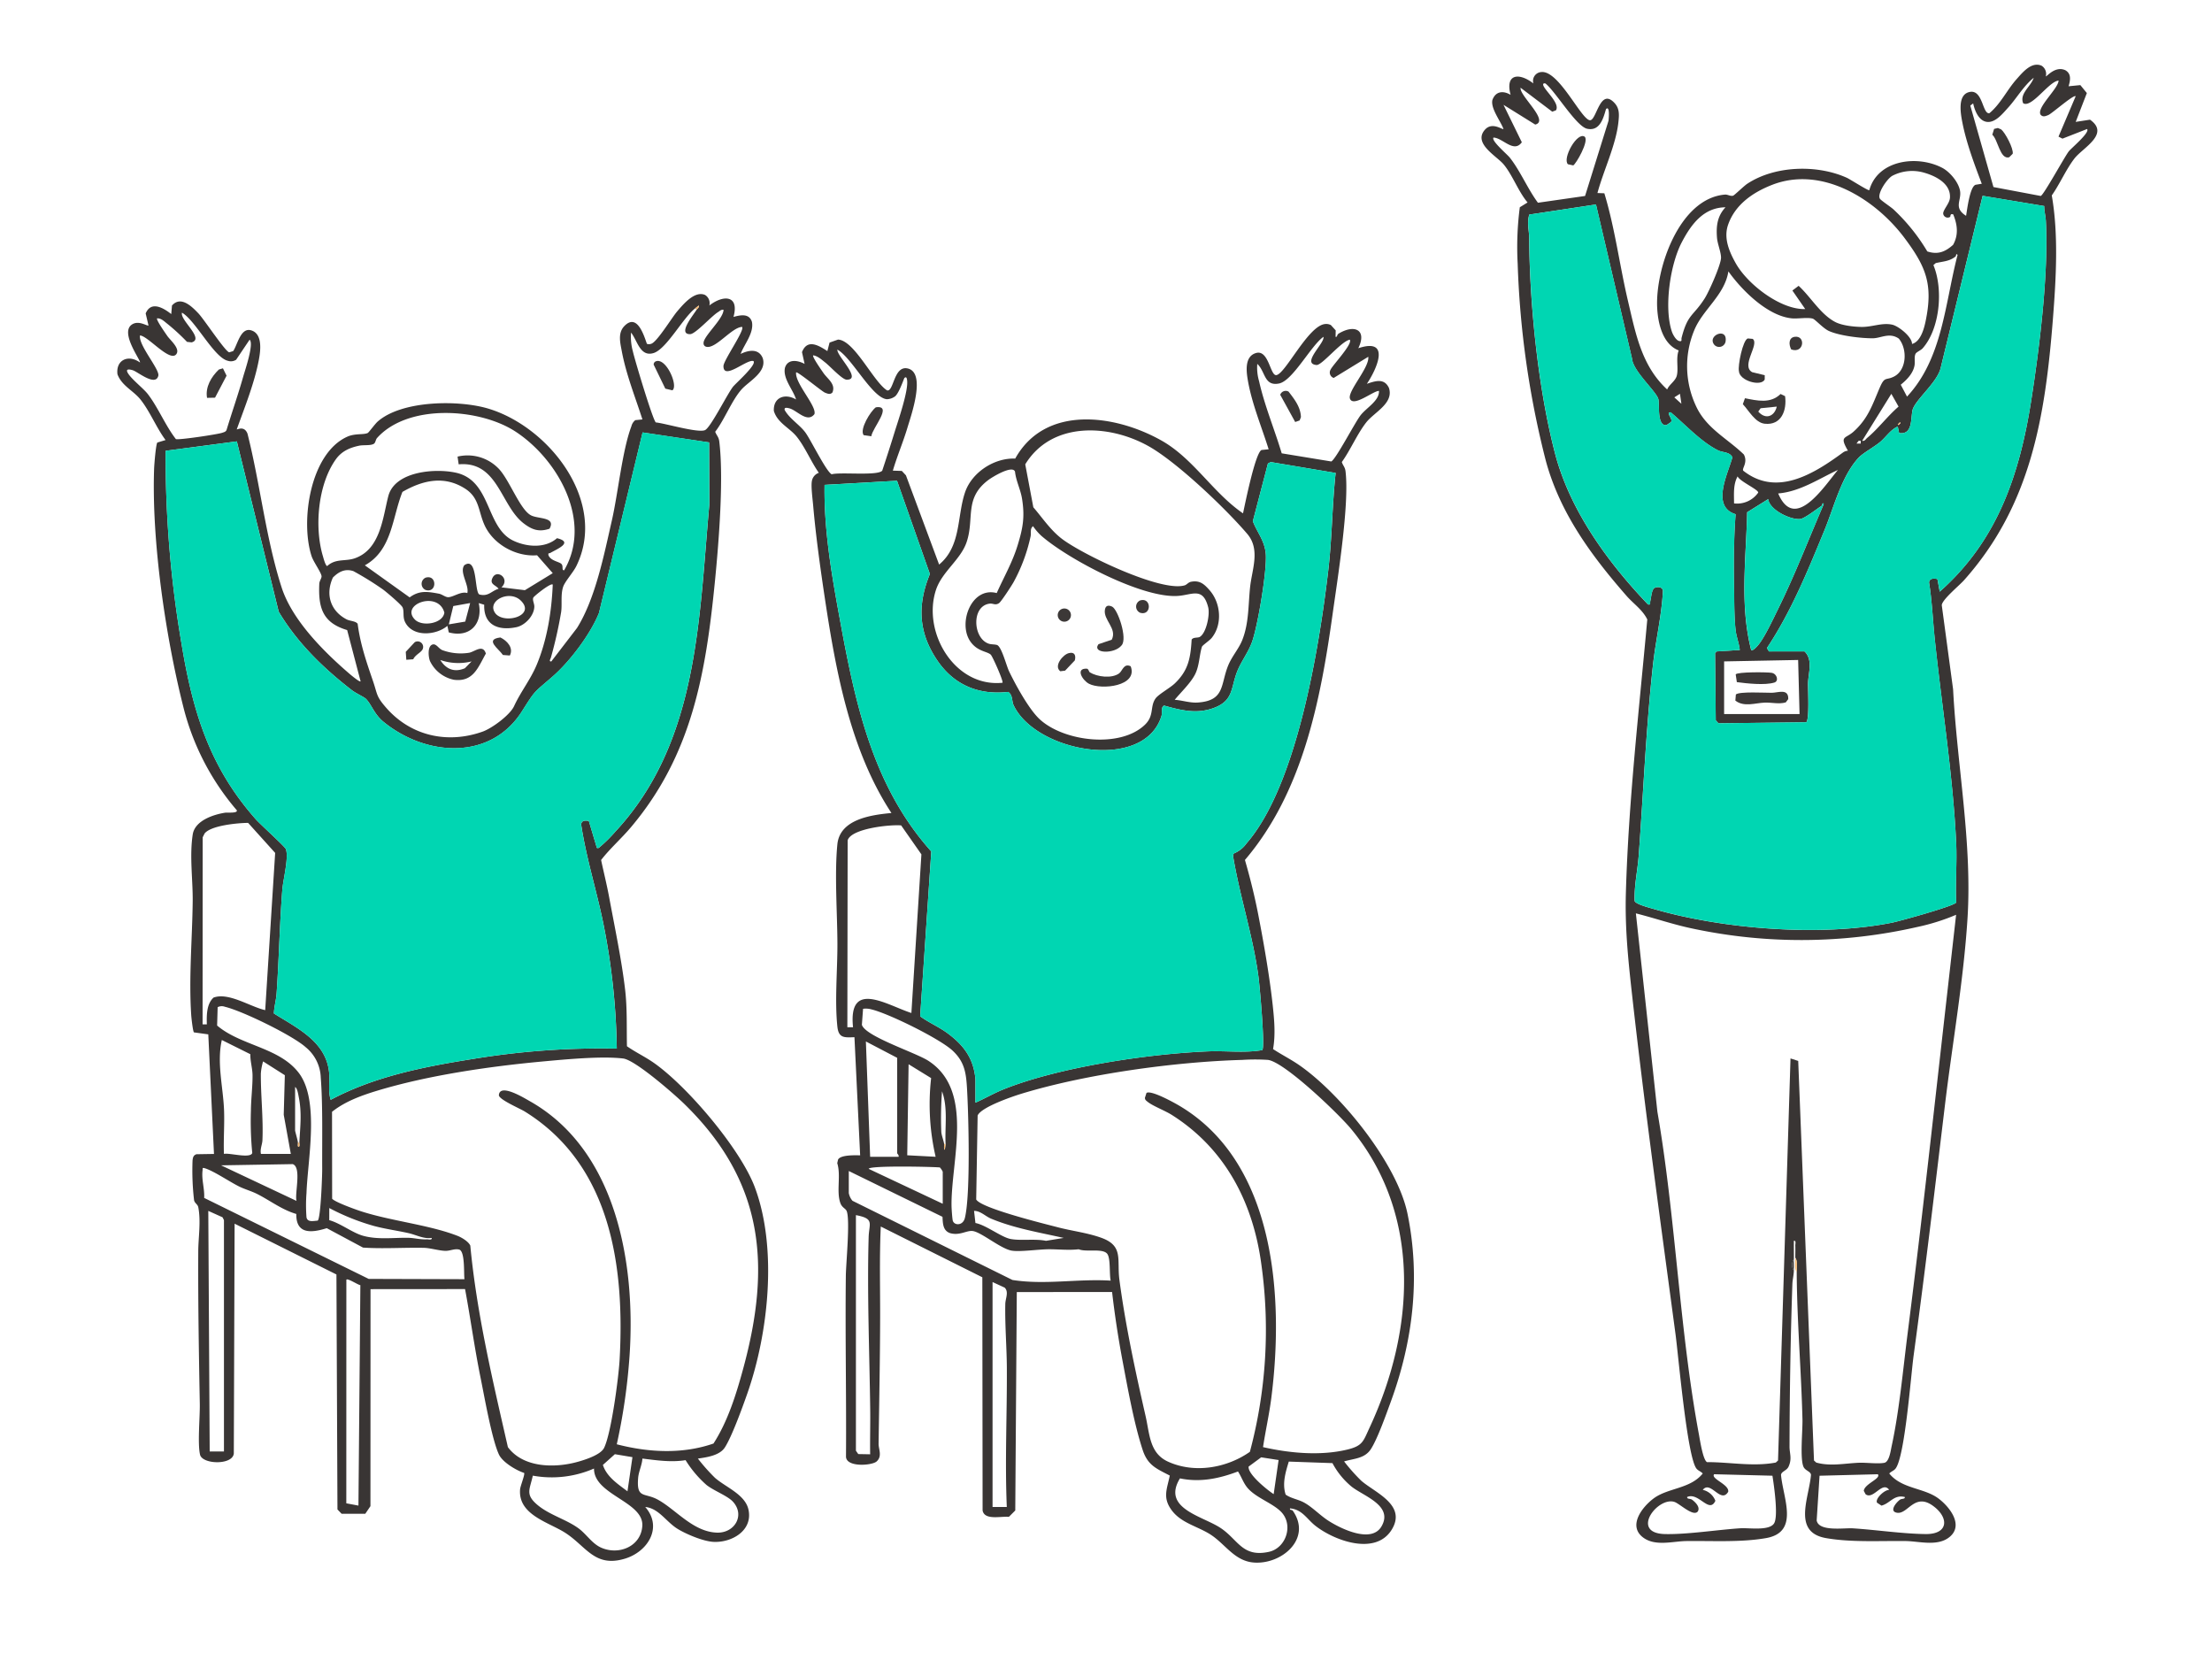
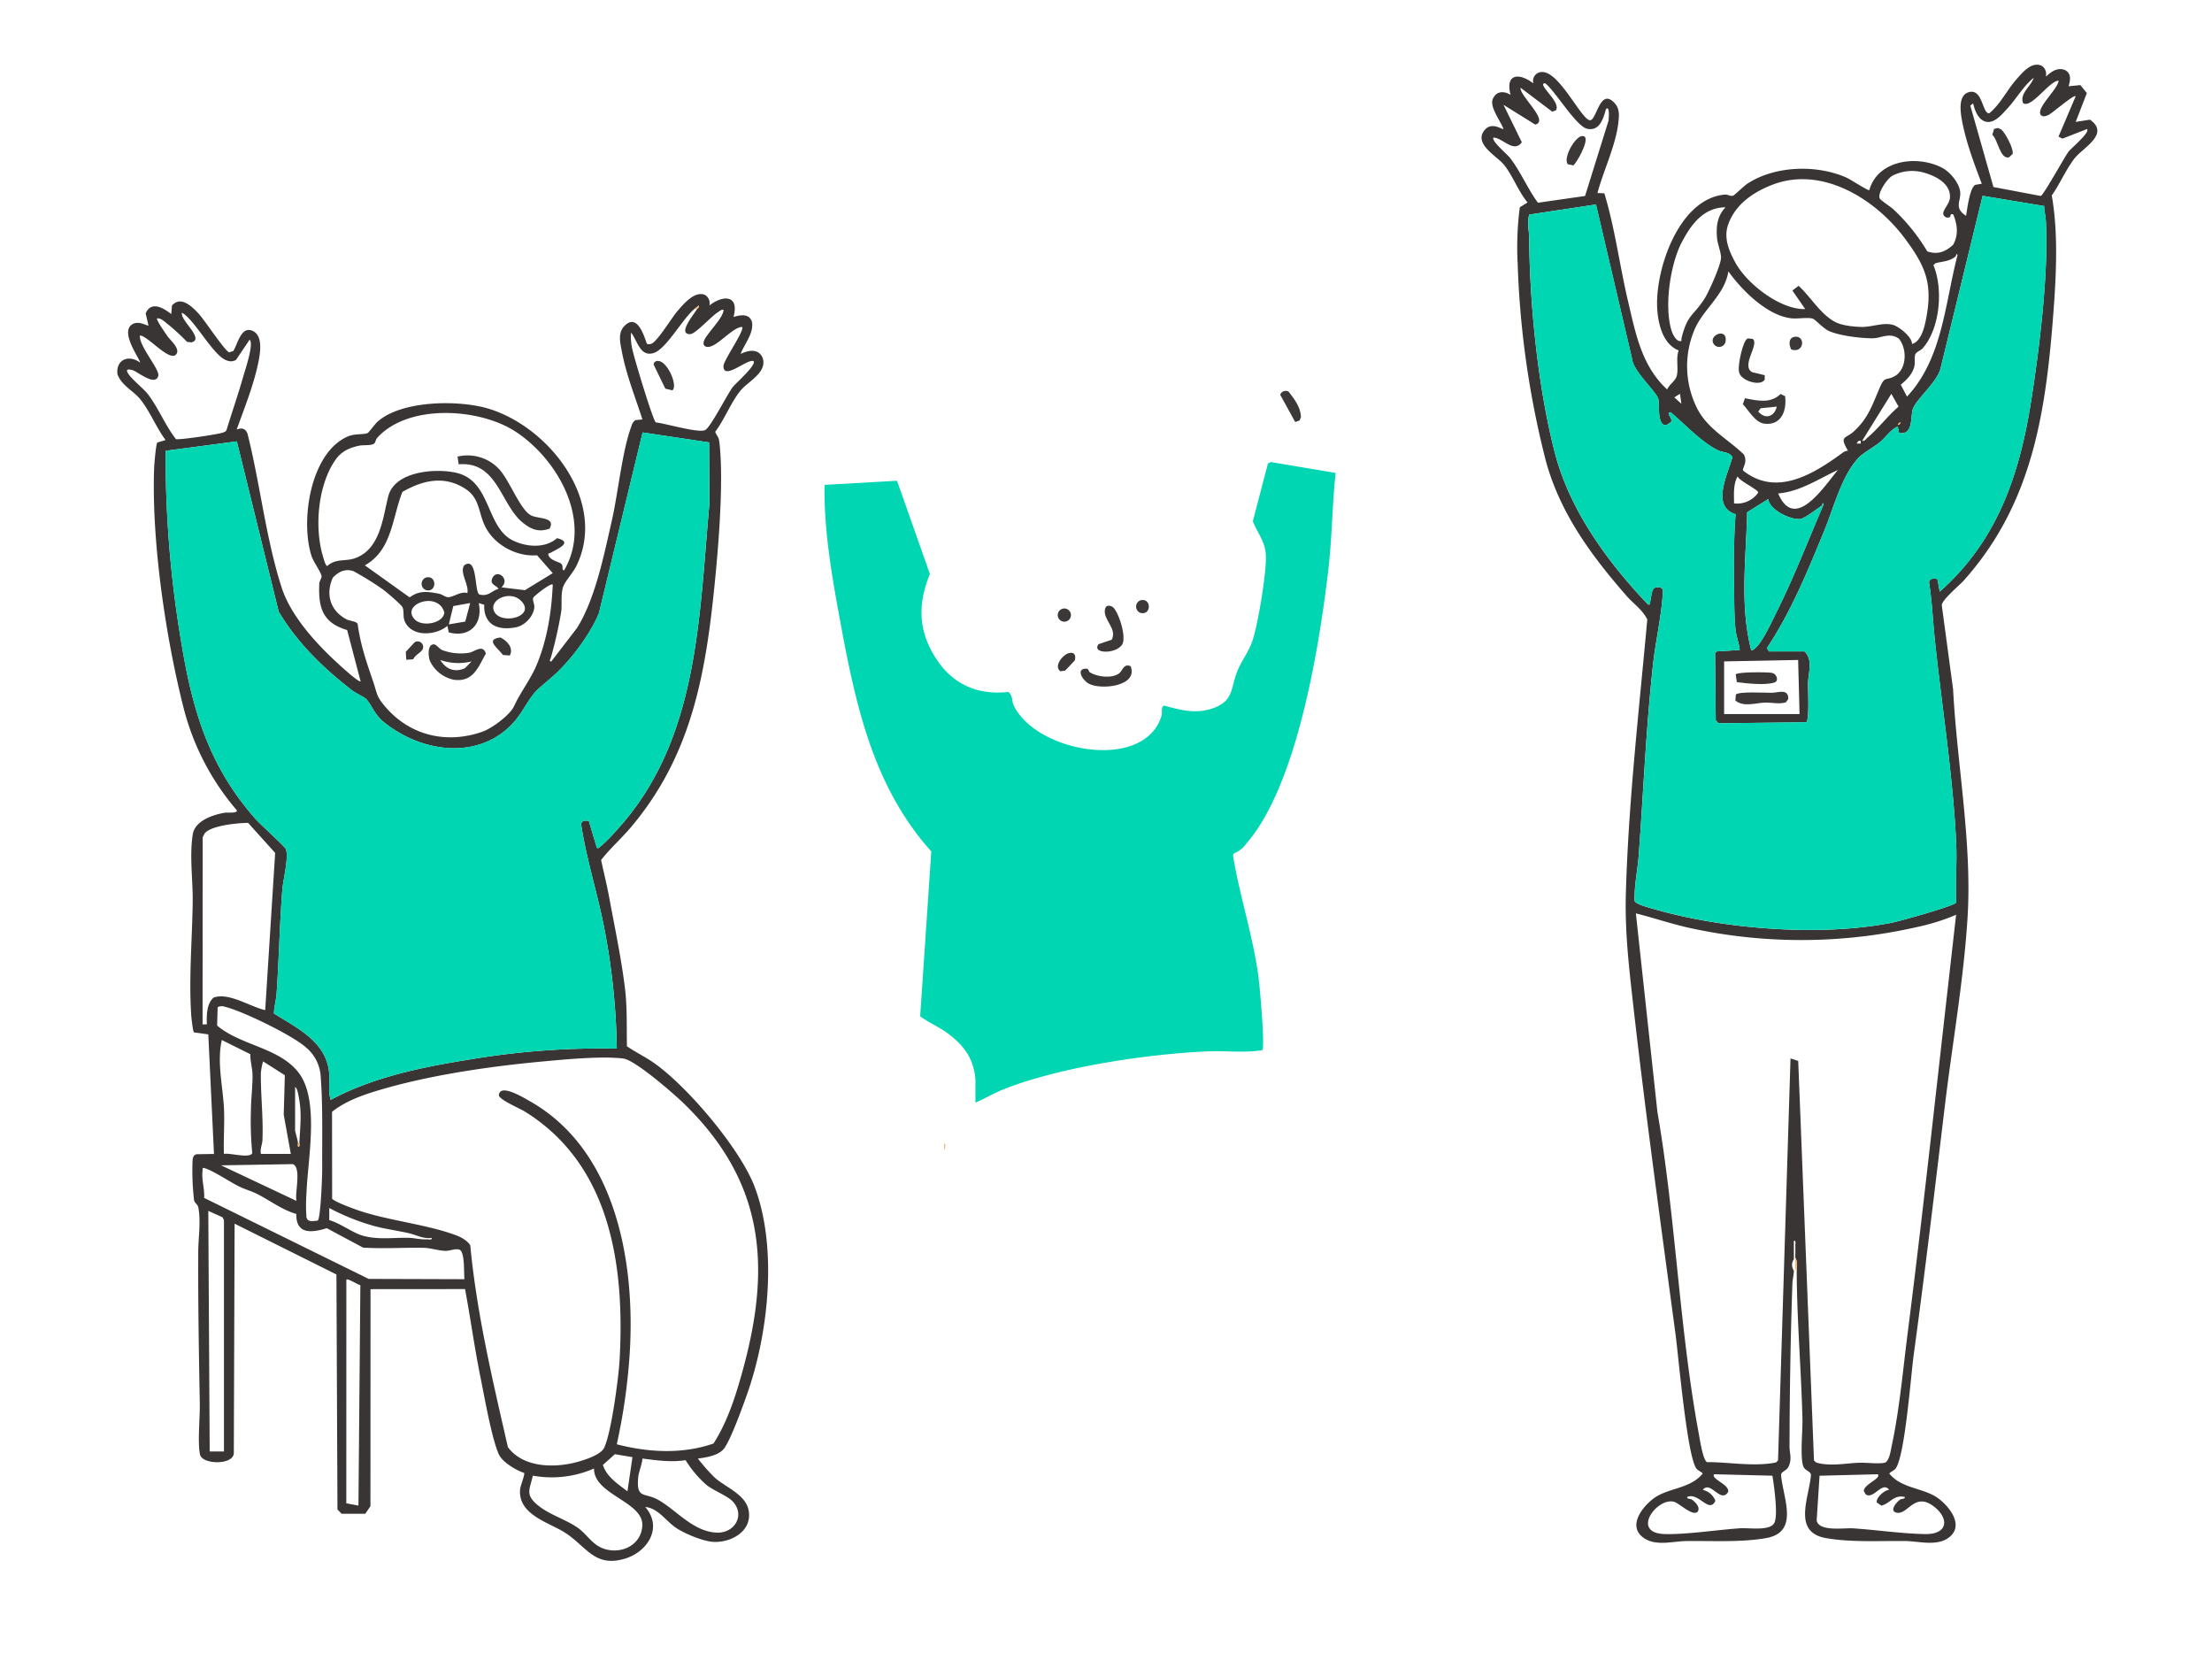
<svg xmlns="http://www.w3.org/2000/svg" width="660" height="500" viewBox="0 0 660 500">
  <defs>
    <clipPath id="clip-path">
      <rect id="長方形_224" data-name="長方形 224" width="590.788" height="446.885" fill="none" />
    </clipPath>
  </defs>
  <g id="sub2_img" transform="translate(35 19.322)">
    <rect id="_24827291" data-name="24827291" width="660" height="500" rx="5" transform="translate(-35 -19.322)" fill="none" />
    <g id="グループ_769" data-name="グループ 769" transform="translate(0 -0.004)" clip-path="url(#clip-path)">
      <path id="パス_1145" data-name="パス 1145" d="M176.636,164.495c4.163-3.242,9.021-3.153,7.218,3.4,2.115-.586,4.719-1.113,5.509,1.5.625,3.345-2.287,6.6-3.385,9.542,2.4-1.165,5.4-1.691,6.6,1.252,1.342,4.189-4.157,6.87-6.37,9.389-2.921,3.325-5.033,8.977-7.814,12.582.434,1.141,1.049,1.511,1.218,2.885,1.37,11.109-.15,30.146-1.286,41.627-2.729,27.567-6.851,51.865-25.066,73.46-2.842,3.369-6.267,6.362-8.909,9.786.795,3.724,1.723,7.421,2.417,11.168,1.627,8.791,3.727,18.744,4.75,27.526.654,5.614.424,11.215.547,16.865,2.534,1.78,5.333,3.09,7.883,4.858,10.069,6.983,26.012,25.8,30.281,37.243,6.781,18.171,4.077,43.464-2.242,61.482-1.377,3.927-4.651,13-6.756,16.176-1.559,2.348-5.383,2.886-8,3.259a56.216,56.216,0,0,0,5.091,5.734c3.2,2.824,9.037,4.964,10.008,9.524,1.327,6.233-4.993,9.857-10.44,9.592-3.007-.146-8.026-2.25-10.619-3.819-3.528-2.135-5.664-6.194-9.753-6.593,5.312,6.056.8,13.338-6.03,15.412-8.977,2.727-11.484-3.55-17.7-7.616-4.958-3.245-14.235-5.363-13.61-13.054.082-1.015,1.512-4.478,1.208-4.9-2.369-.762-6.428-3.19-7.5-5.46-2.118-4.48-4.385-17.47-5.5-22.951-1.786-8.768-2.988-17.65-4.624-26.437l-28.209.023-.023,64.741-1.544,2.278H66.934l-1.246-1.3-.305-70.1L35,438.416l-.237,68.557c-.339,3.541-9.4,3.287-10.074.36-.778-3.369,0-11.238-.074-15.215-.276-15.1-.537-30.261-.46-45.441.021-4.109.825-8.909.012-13.142-.18-.938-1.077-1.191-1.262-2.135a76.534,76.534,0,0,1-.451-11.9c.115-.867.24-1.488,1.167-1.806l5.225-.083-1.7-35.677-4.29-.594c-.313-.4-.744-4.25-.8-5.141-.753-11.2.316-22.788.439-33.948.071-6.4-.99-13.5.009-19.955.64-4.134,6.117-5.927,9.646-6.491.7-.113,3.91.24,3.488-.75A75.331,75.331,0,0,1,19.706,284.26c-5.313-21.011-9.5-49.549-8.72-71.16.043-1.215.537-7.361.974-7.734l2.44-.736c-2.715-3.648-4.674-8.563-7.465-12.07C4.805,189.886,1.313,188.444.047,185c-.516-4.363,3.339-5.965,6.708-3.516.4-.488-5.925-8.677-2.521-11.229,2.063-1.547,4.7.481,5.074.183l-.845-3.588c1.609-3.8,5.253-1.682,7.635.194l.215-2.55c2.621-2.973,5.861.218,7.869,2.327,1.74,1.827,7.946,11.3,9.2,11.64l1.2-.374c1.266-1.877,2.216-7.084,5.316-6.2,3.532,1.006,2.837,6.112,2.343,8.764-1.294,6.935-4.221,14.164-6.6,20.792.155.136,2.216-1.209,3.2,1.266,3.79,15,5.452,31.163,10.182,45.876,3.147,9.79,12.661,19.273,20.4,25.9.381.326,2.9,2.438,3.172,2.133l-4.015-15.3c-7.316-2.16-8.642-6.656-8.313-13.8.042-.93.781-1.724.666-2.354-.223-1.229-2.413-4.192-2.976-5.927-3.375-10.4-.434-30.63,10.66-35.607,2.34-1.05,4.886-.516,6.108-1.112.322-.157,2.163-2.7,2.964-3.406,7.252-6.385,24.331-6.51,33.134-3.823,18.21,5.559,35.513,27.86,26.132,46.951-.933,1.9-3.431,4.614-3.95,6.242-.756,2.371-.241,5.176-.58,7.49a128.544,128.544,0,0,1-3.039,13.526c-.107.407-.719,1.266.114,1.174l7.658-9.967c5.494-8.753,8.081-21.92,10.4-32.067,1.859-8.128,3.105-20.928,5.839-28.136a3.3,3.3,0,0,1,1.16-1.812l2.125-.212c-2.157-6.722-4.863-13.4-6.161-20.378-.458-2.465-1.247-5.418.789-7.5,3.75-3.835,5.761,2.593,6.7,5.317a1.905,1.905,0,0,0,1.342-.025c1.752-.617,6.112-7.8,7.732-9.69,1.865-2.172,5.2-6.174,8.278-4.867a2.88,2.88,0,0,1,1.287,3.174m-4.251.849c-3.6,2.781-8.537,12.13-12.389,13.315-4.047,1.245-4.835-3.783-6.718-6.1a16.127,16.127,0,0,0,.544,5.61c.518,2.39,5.954,20.516,6.843,21.186,2.806.28,12.649,3.233,14.687,2.29,1.67-.772,6.593-10.683,8.324-12.911.795-1.023,7.2-6.628,6.119-7.679-1.89-.716-8.965,5.886-8.948,1.492.007-1.709,6.482-10.828,5.551-11.684-3.061.079-8.013,6.8-10.763,5.894a1,1,0,0,1-.724-1.017c-.164-2.027,5.885-7.169,5.965-9.974-.717-.144-1.121.358-1.651.68-1.976,1.2-6.73,6.562-8.325,6.578-3.863.038,1.088-5.852,1.909-7.26.2-.336.972-.843.642-1.265-.361.274-.71.565-1.066.84m-132.93,9.344-4.006,5.965a2.828,2.828,0,0,1-2.478.319c-4.122-.938-9.655-12.072-13.685-14.351-.676,2.2,6.784,7.771,2.884,8.856l-1.387-.15a61.97,61.97,0,0,0-5.753-5.3c-.938-.7-1.914-1.806-3.172-1.708-.388.373,2.6,4.581,3.042,5.235.871,1.276,3.9,3.746,2.717,5.409-1.869,2.63-8.472-5.422-10.855-5.548-.549,2.835,5.925,10.128,5.463,12.015-.809,3.311-6.132-1.162-7.577-1.624-.357-.115-2.12-.647-1.706.43.688,1.787,4.717,4.824,6.116,6.627,3.059,3.94,5.267,9.429,8.4,13.462.631.369,12.52-1.4,13.865-1.886.512-.184,1.038-.265,1.268-.855,1.6-5.292,3.451-10.534,4.954-15.855.515-1.823,3.311-9.99,1.907-11.04m93.854,68.794c8.541-14.615-1.786-33.042-14.473-41.364-10.792-7.079-32.1-8.42-41.352,1.9-.415.463-.44,1.388-.934,1.708-.96.622-3.1.3-4.413.579-2.855.609-5.222,1.654-6.958,4.084-5.344,7.484-6.424,20.247-3.852,28.855.187.627.757,2.859,1.287,2.972,2.536-2.346,5.406-1.312,8.277-2.334,7.6-2.7,8.289-12.052,9.95-18.5,1.926-7.483,14.023-8.394,20.223-7.009,10.6,2.369,8.8,16.359,17.1,20.275,4.037,1.906,9.495,2.334,13.019-.747,5.068,1.236-.092,3.277-2,4.4-.348.205-.71-.125-.537.722.675,1.635,3.176,1.887,3.834,2.538.71.7-.029,1.895.827,1.925m43.265-38.159-19.847-2.974-13.016,53.87c-2.527,6.3-8.676,14.452-13.79,18.911-5.715,4.982-5.03,3.847-9.161,10.374-9.451,14.933-28.789,13.442-41.346,3.175-2.823-2.308-3.531-5.142-5.246-6.858-.543-.543-3.076-1.716-4.087-2.5-8.537-6.584-16.379-14.182-21.934-23.507L35.667,205.025l-21.241,2.808a331.248,331.248,0,0,0,4.72,57.452c3.357,20.323,8.325,36.858,22.219,52.525,1.3,1.468,8.706,8.146,8.951,8.885.88,2.645-.846,9.07-1.083,12.136-.8,10.305-.991,20.69-1.708,30.992-.13,1.863-.747,3.971-.8,5.876,6.887,4.355,15.521,8.343,16.47,17.538.283,2.739-.375,5.577.482,8.228,13.059-6.976,27.847-9.875,42.384-12.181a234.862,234.862,0,0,1,42.973-3.1,203.014,203.014,0,0,0-3.956-37.03c-2.009-9.977-5.155-19.752-6.679-29.847.121-1.246,1.278-1.227,2.3-1.024l2.394,8.017c.645.175.7-.169,1.065-.417a44.183,44.183,0,0,0,4.465-4.453c24.8-26.7,24.9-63.3,28.035-97.67Zm-46.658,39.006L125.243,239c-6.211.513-13.008-3.2-15.651-8.952-1.867-4.064-1.525-8.126-5.71-10.852-6.278-4.09-12.741-2.6-18.805.9-3.1,7.75-3.056,17.366-11.216,21.911l13.369,9.559c2.926-2.157,5.4-1.723,8.738-1.1.921.172,1.886,1.028,2.726,1.045,1.5.031,3.845-1.852,5.744-1.229.6-2.41-2.457-6.247-.887-8.317,4.077-2.8,2.916,8.355,4.561,8.757,2.658.65,3.515-1.095,5.663-1.721-.907-1.188-2.787-1.3-1.812-3.281,1.331-2.71,5.359.295,2.664,2.858l6.991.845Zm-50.69,4.837a91.387,91.387,0,0,0-8.787-5.442c-2.489-.828-4.387.176-6.116,1.906-2.3,5.008-.748,9.94,4.055,12.468,1.04.547,2.738.487,3.33,1.341.791,6.1,2.612,11.338,4.576,17.082,1.395,4.079.887,4.471,3.933,7.958,7.324,8.383,18.255,10.876,28.8,7.115,2.768-.987,8.13-4.919,9.372-7.615,2.009-4.359,4.9-7.9,6.758-12.353,3.1-7.426,4.446-15.9,4.77-23.892-.575-.6-5.446,3.341-5.753,3.827-.427.674.277,1.833.258,2.739-.058,2.715-2.749,5.6-5.359,6.145-5.356,1.116-9.8-.589-9.592-6.7l-1.633-.487c1.29,6.067-2.563,10.469-8.95,8.734l-.4-1.941c-3.423,2.88-10.423,3.414-12.639-1.159-.756-1.56-.2-3.146-.739-4.357-.363-.817-4.882-4.643-5.881-5.368m41.2,3.382c-3.5-3.492-10.569.19-7.514,3.906,2.866,3.152,11.936.5,7.514-3.906M88.841,258.23c2.145,2.128,8.308,1.2,8.745-2.119-1.815-6.685-13.351-2.45-8.745,2.119m16.442-4.975-5.038.9-1.328,5.461,4.9-.829ZM44.128,374.71,47.1,327.8l-8.071-8.957c-3.015.017-11.1.75-12.988,3.169l-.567,1.13-.031,55.815h1.27c-.068-2.687-.112-6.048,1.993-7.99,4.494-1.664,10.967,2.748,15.418,3.739m15.656,62.8c.911-.572,1.366-13.434,1.354-15.462-.051-8.352.208-19.041-.43-27.174a12.164,12.164,0,0,0-4.488-9.1c-3.95-3.548-18.914-10.83-24.075-12.055a2.741,2.741,0,0,0-2.2.106l-.159,5.477c7.051,6.024,18.494,6.492,24.337,14.092,6.327,8.23,2.659,26.041,2.329,35.9a47.693,47.693,0,0,0,0,7.216c.289,1.567,2.075,1.085,3.338,1m-27.972-19.9c1.508-.423,7.871,1.489,8.454-.277a97.358,97.358,0,0,1-.4-12.7c.02-3.27.536-7.4.48-10.6-.035-1.98-.7-4.147-.655-6.175l-8.507-4.234c-1.517,6.705.342,13.885.651,20.583.2,4.443-.186,8.953-.02,13.4m117.212,86.626c9.415,2.448,19.563,3.01,28.86-.225,4.26-6.608,6.753-14.623,8.818-22.184,8.495-31.1,6.172-55.986-17.492-79.093-3-2.932-14.7-13.156-18.263-13.588-6.394-.776-17.129.252-23.789.861-16,1.464-34.463,4.135-49.8,8.8-4.684,1.426-9.443,3.177-13.294,6.239l.033,25.932c.823,1,6.973,3.214,8.581,3.735,9.047,2.934,20.253,4.023,28.779,7.319,1.254.485,3.315,1.692,3.863,2.932,1.93,20.348,6.688,40.258,11.218,60.128,4.608,6.216,14.051,6.295,20.923,4.356,2.207-.623,6.744-2.064,7.769-4.123,2.154-4.328,4.351-21.059,4.644-26.357,1.545-27.991-2.667-58.144-28.319-74.021-1.427-.883-7.81-3.609-7.706-4.888.292-3.578,7.408.791,9.134,1.761,25.985,14.6,31.693,48.533,29.863,75.874a178.708,178.708,0,0,1-3.82,26.54M51.775,417.6l-2.117-11.682.33-11.8L43.5,390a17.035,17.035,0,0,0-.671,3.609c-.049,6.563.763,13.363.472,19.943-.055,1.249-.766,2.651-.442,4.056Zm2.123-3.4c.055.4-.2,1.278.212,1.278.414-.113.193-.889.212-1.278.242-4.832.783-8.737-.189-13.613-.146-.73-.416-2.607-1.085-2.95V410.6c0,.285.713,2.622.849,3.61m-.427,17.41c-.586-2.239,1.585-10.04-1.128-10.972l-21.376.361Zm-.065,3.894c-4.246-1.215-7.8-4-11.671-5.956-1.759-.888-3.686-1.393-5.4-2.244-2.841-1.407-7.61-4.662-10.266-5.45-.8-.237-.56.131-.625.619-.364,2.749.639,5.5.473,8.244l49.091,24.164,28.576.089c-.241-1.786.206-8.314-1.576-8.842-1.438-.339-2.708.428-4.154.385-1.907-.057-4.528-.864-6.391-.9-5.951-.123-12.105.329-18.153-.073L62.5,439.757c-4.521,1.416-9.2,1.908-9.092-4.246m40.41,7.154c-2.463.345-4.546-.89-6.868-1.416-3.5-.793-7.068-1.252-10.539-2.2a67.1,67.1,0,0,1-13.163-5.3l-.008,3.615c3.393.938,6.975,3.822,10.177,4.684,4.442,1.2,9.1.5,13.4.582,1.867.037,3.447.544,5.526.459.516-.021,1.577.323,1.478-.418m-62,63.7,0-69.019-.427-.847-4.246-1.908.418,71.773Zm40.7-49.622c-.581.024-4.083-2.329-4.179-1.553l-.015,66.645,3.623.682Zm81.183,51.32-5.245-.882-3.574,3.2c1.155,3.586,4.5,5.72,7.336,7.872Zm30.005,13.31c-1.609-1.78-5.753-3.286-7.926-5.026a32.993,32.993,0,0,1-6.227-7.388c-4.284.7-8.605.047-12.877-.475-.12,1.928-1.108,3.837-1.271,5.737-.54,6.332,1.83,4.34,5.815,6.494,5.426,2.933,10.6,9.69,17.767,9.868,5.207.129,8.364-5.176,4.718-9.21m-41.473-9.916a31.553,31.553,0,0,1-18.257,2.123c-.888,4.127-2.325,5.576,1.309,8.671,3.609,3.073,8.759,4.389,12.419,7.117,2.289,1.706,3.951,4.479,6.634,5.682,5.264,2.36,11.9-.314,12.308-6.453.488-7.274-14.487-9.25-14.412-17.14" transform="translate(0 -92.662)" fill="#393534" />
-       <path id="パス_1146" data-name="パス 1146" d="M628.879,185.94c.649.067.29-.582.948-.979,4.66-2.81,8.52-1.182,5.843,4.375,9.776-3.242,5.56,6.147,2.548,10.617,2.524-.837,5.188-1.785,6.6,1.255,1.463,4.587-4.381,7.2-6.778,10.253-2.723,3.472-4.683,8.2-7.291,11.829.342,1.1.945,1.449,1.107,2.775,1.2,9.861-2.4,32.176-3.893,42.842-3.6,25.677-8.9,52.893-26.124,73.1,1.55,5.362,2.9,10.791,3.968,16.278,1.65,8.5,3.4,18.538,4.325,27.1.465,4.316.862,8.753.1,13.046,2.6,1.706,5.346,3.07,7.907,4.855,12.4,8.635,29.122,29.329,32.2,44.245,3.931,19.064,1.635,38.074-5.006,56.18-1.359,3.7-3.914,10.958-5.909,14.051-1.843,2.858-5.041,2.806-8,3.684a56.186,56.186,0,0,0,5.09,5.733c4.072,3.589,13.683,7.217,9.12,14.63-4.832,7.848-17.236,3.267-22.907-1.267-2.391-1.911-3.851-4.8-7.438-5.083-.151.643.561.313.846.722,5.806,8.327-3.381,16.116-11.7,15.429-5.636-.465-8.364-5.335-12.622-8.184-3.967-2.654-9.042-3.485-11.954-7.582-2.623-3.69-1.254-6.18-.442-10.177-4.062-2.1-6.587-3.083-8.084-7.626-2.54-7.705-4.427-18.218-5.958-26.318-1.3-6.882-2.371-13.86-3.174-20.821l-28.432.023-.458,65.156-1.911,1.911c-2.295-.268-7.266,1.128-7.835-1.911l-.079-69.569-30.3-15.141c-.414,8.973-.175,17.992-.192,26.982-.024,12.54-.283,25.207-.46,37.8-.023,1.652,1.163,3.76-.6,5.313-1.413,1.246-9.2,1.813-9.126-1.535.13-17.97-.258-35.958-.047-53.928.042-3.606,1.342-16.836.225-19.3-.346-.763-1.38-.963-1.874-2.373-1.22-3.48.238-8.214-.916-11.863l.242-1.066c.736-1.449,5.1-1.3,6.591-1.266l-1.7-35.252c-3.093.126-4.736.278-5.1-3.184-.807-7.733.036-16.853.016-24.612-.024-9.153-.893-20.928-.013-29.741.752-7.524,10.117-8.771,16.13-9.345-12.272-18.671-16.593-42.333-19.886-64.2-1.339-8.888-2.69-18.607-3.466-27.535-.163-1.88-.663-5.556-.4-7.194a3.166,3.166,0,0,1,2.091-2.566c-2.3-3.276-4.138-7.73-6.615-10.8-2.116-2.618-5.763-4.107-6.806-7.668-.2-4.069,3.352-5.331,6.627-3.411-.851-2.918-4.012-6.231-3.311-9.458.834-2.72,3.781-2.266,5.859-1.159l-.777-3.509c1.589-4.039,4.921-2.03,7.572-.313l.654-2.535,2.526-.891c4.9.209,10.542,12.606,14.637,15.153,2,.516,1.979-7.405,6.081-6.555,5.684,1.178,1.076,14.048,0,17.661-1.291,4.333-3.087,8.5-4.358,12.838l2.677.085,1.226,1.321,9.9,26.617c6.628-5.476,5.3-14.395,7.739-21.556,2.03-5.968,8.739-10.319,14.963-10.059,8.974-16.137,29.827-13.158,43.622-5.4C586.5,222.26,592.22,232.4,601.266,238.6c.616-2.81,3.651-18.02,5.522-18.9l2.126-.212c-2.08-6.643-4.954-13.483-6.172-20.368-.469-2.652-1.128-7.257,2.334-8.331,3.854-1.2,4.272,6.738,6.1,6.572,2.686-.244,9.493-14.731,14.554-15.239a2.981,2.981,0,0,1,1.761.316l1.431,1.58Zm4.239.853c-2.51.431-8.306,7.685-9.906,7.55-4.686-.395,2.531-6.567,2.055-8.4-3.707,2.57-9.153,13.118-13.27,13.922-4.482.875-4.018-3.609-6.475-5.855a14.31,14.31,0,0,0,.544,5.185c1.567,7.107,4.656,14.5,6.745,21.5l14.789,2.429c1.4-.7,7.028-11.577,8.745-13.788,1.751-2.256,5.653-4.335,5.478-7.262-1.664-.056-7.733,5.013-8.655,2.283-.746-2.212,5.885-9.294,5.473-12.467L628.325,198.2a1.692,1.692,0,0,1-.931-2.475c.61-1.35,6.694-7.69,5.723-8.936m-135.6,16.855a4.291,4.291,0,0,1-2.526.906c-4.405-.391-10.506-12.517-14.752-14.788-.286,1.794,7.508,9.027,2.754,8.959-1.32-.019-4.992-4.048-6.38-5.125-1.029-.8-2.268-1.97-3.6-2.133-.384.384,2.589,4.568,3.042,5.235,1.222,1.8,3.743,3.3,2.711,5.828-.684.75-1.472.363-2.238.069-.884-.338-8.265-6.469-8.609-6.038-.383,3.257,6.252,10.093,5.462,12.453-2.135,2.735-5.221-1.178-7.474-1.741-.593-.148-1.661-.423-1.383.533,1.48,2.6,4.391,4.31,6.123,6.62,1.626,2.168,6.213,11.664,7.886,12.524,2.609-.725,13.684.539,15.082-1.079q1.925-5.761,3.716-11.573c1.08-3.481,4.135-12.255,3.71-15.409-.079-.584-.219-1.236-.843-.628-.533,1.372-1.682,4.473-2.684,5.387m83.367,90.585c2.357.153,4.541.98,6.951.806,8.042-.581,6.7-5.311,8.982-10.987,1.114-2.772,3.17-4.982,4.233-7.658,2.019-5.082,1.766-10.583,2.346-15.915.561-5.156,3.088-11.1-.846-15.726-6.4-7.523-20.984-21.436-29.451-26.182-11.872-6.656-28.969-7.419-36.807,5.413l2.414,12.811c2.72,3.156,5.085,6.769,8.488,9.381,6.054,4.645,29.695,16.05,36.685,13.9.631-.194,1.06-.908,1.908-1.067,2.616-.491,3.923.732,5.506,2.527,3.342,3.791,3.918,10.175.631,14.23-.645.8-2.758,2.2-2.9,2.621-.766,2.252-.738,5.585-2.022,8.17-1.323,2.661-4.237,5.379-6.118,7.68M521.431,407.414v7.007c2.863-1.278,5.574-2.861,8.5-4.028,16.572-6.61,43.024-10.538,60.917-11.278,5.355-.222,10.956.531,16.182-.38.836-1.2-.778-19.024-1.149-21.837-1.592-12.083-5.616-24.116-7.6-36.168l.2-.644a8.523,8.523,0,0,0,3.809-3c15.121-17.356,21.723-58.65,24.4-81.344,1.146-9.711,1.162-19.476,2.212-29.19L609.547,223.3l-.849.436L604.2,240.95c1.275,3.349,3.528,5.772,3.857,9.759.4,4.877-2.357,21.253-4.045,26.1-1.144,3.284-3.312,5.948-4.524,9.066-1.91,4.916-1.029,8.631-7.021,10.815-5.082,1.853-9.71.664-14.717-.727-1.043.307-.519,2.125-.8,3.046-5.133,16.824-37.571,10.874-44.146-3.193-.589-1.259-.177-3.008-1.616-3.938-8.785,1-16.168-2.065-21.145-9.4-5.659-8.342-5.991-16.54-2.207-25.783l-9.807-27.815-21.619,1.229c-.209,13.291,2.062,26.487,4.452,39.507,4.637,25.27,9.725,50.137,27.392,69.86l-3.321,49.185c2.582,1.877,5.563,3.123,8.143,5.024,4.864,3.584,7.8,7.507,8.353,13.73m6.349-145.033c2.174-4.866,4.7-9.185,6.267-14.346,1.555-5.115,2.153-8.359,1.289-13.782-.438-2.75-1.795-5.3-2.1-8.093-.75-2.085-6.8,1.618-7.958,2.492-7.311,5.5-4.068,11.469-6.493,18.564-1.79,5.238-7.357,8.821-9.133,14.224-4.157,12.647,5.6,29.151,19.843,27.7.379-.362-2.968-7.892-3.5-8.386-1.093-1.018-3.961-.9-6.073-3.91-3.806-5.416.294-16.462,7.853-14.462m60.636,13.053c1.934-1.214,3.022-6.632,2.461-8.816-1.564-6.084-4.679-3.724-8.935-3.392-10.584.828-32.684-10.864-40.75-17.842a16.484,16.484,0,0,1-2.562-2.95c-1,.726-.509,1.989-.745,3.069a50.574,50.574,0,0,1-5.069,13.617c-.573,1.023-3.688,5.837-4.352,6.274-1.133.747-1.719,0-2.81.146-5.436.707-5,10.191-.38,11.9.865.32,1.736.189,2.563.422,1.373.386,2.817,6.158,3.62,7.835,1.947,4.062,5.912,11.3,9.087,14.271,7.187,6.715,24.051,8.794,31.438,1.717,2.881-2.761,1.45-5.378,3.189-7.853.868-1.237,4.307-3.127,5.721-4.471,4.085-3.884,4.724-7.6,5.055-13.1.516-.793,1.852-.435,2.469-.823M499.262,331.7c-3.257-.3-14.905.905-15.963,4.457l-.087,55.76h1.694c-1.483-14.334,10.011-6.646,17.411-4.251l2.989-47.328ZM487.9,386.415l-.356,4.775c1.057,3.48,15.993,8.252,19.837,10.738,13.834,8.947,6.714,29.8,6.915,43.283.014.922.191,3.421.336,4.249.288,1.644,3.035,1.8,3.638-.615,1.73-6.928,1.115-30.823.63-38.9-.274-4.567-.8-7.79-4.26-11.028-3.826-3.582-19.1-11.093-24.2-12.316a6.12,6.12,0,0,0-2.535-.186m10.6,44.144c.158-.457-.425-.932-.425-1.062V401.044l-9.339-4.884,1.27,34.4Zm108.73,86.621c7.922,1.812,17.151,2.663,25.13.736,4.648-1.122,4.762-2.467,6.648-6.517,13.506-29,15.725-63.439-5.472-89.111-3.659-4.432-19.8-19.937-24.812-20.628a59.43,59.43,0,0,0-7.682,0c-20.146.566-46.675,4.222-65.92,10.1-2.706.826-12,4-13.044,6.491l-.429,25.046c1.46,2.633,20.523,7.293,24.391,8.307,4.218,1.106,8.815,1.628,12.993,3.145,6.652,2.414,4.56,6.51,5.345,12.492,1.741,13.267,4.81,27.543,7.8,40.615,1.249,5.463,1.154,11.135,6.719,13.666,7.88,3.583,17.472,1.917,24.41-2.933a140.91,140.91,0,0,0,3.428-55.907c-2.465-18.46-10.759-34.519-26.73-44.616-2.021-1.278-5.632-2.645-7.165-3.874-.426-.341-.863-.607-.844-1.242l.465-1.44c1.415-.9,8.223,2.887,9.833,3.842,28.766,17.05,31.2,57.4,27.414,87.129-.629,4.936-1.727,9.791-2.476,14.7m-97.687-86.623a69.482,69.482,0,0,1-1.343-23.471l-6.723-4.132-.406,27.159Zm2.547-3.82c.081.441-.226,1.7.212,1.7l.212-1.7c-.253-5.232.757-10.705-1.062-15.717a104.013,104.013,0,0,0-.216,12.11c.095,1.128.625,2.362.853,3.607m-.425,17.837v-9.555a4.871,4.871,0,0,0-.85-1.274c-1.734-.2-21.206-.641-21.238.424Zm-28.029-9.768v6.583a4.935,4.935,0,0,0,1.1,2.3l47.723,23.623c9.709,1.533,19.515-.414,29.319.2-.46-1.944.035-6.762-1.078-8.056-1.426-1.658-6.262-.375-8.462-1.305-3.006.354-6.052-.013-8.916,0-3.047.01-8.545.818-11.037.418-3.283-.528-8.906-5.39-11.6-5.846-1.823-.309-3.983,1.5-6.921.586-2.086-.789-2.065-2.94-2.173-4.836Zm64.124,19.965c-7.293-1.644-14.714-2.856-21.651-5.743-1.767-.736-3.143-2.321-5.1-2.329l.41,3.621c3.2.612,7.714,4.245,10.518,4.77,3.051.571,7.275-.124,10.533.543Zm-57.752,64.549c-.064-4.458.071-8.934.015-13.4-.209-16.733-.948-34.681-.462-51.389.119-4.105,1.832-5.511-3.8-6.56l0,70.284.7,1Zm40.769,15.713c-.578-13.851.09-27.548.018-41.429-.033-6.315-.593-12.715-.465-19.111.034-1.7,1.113-3.559-.171-4.887l-3.629-1.673,0,67.1Zm81.1-14-5.2-.807-3.739,2.757c-.354,2.237,5.6,7.027,7.47,8.223Zm16.067.921-13.026-.458c-.953,3.152-2.014,6.547-.935,9.853,1.638,1.153,3.665,1.39,5.418,2.331,2.488,1.336,4.842,3.857,7.3,5.441,3.654,2.355,12.833,6.9,15.863,1.738,3.7-6.3-5.522-9.1-9.018-11.981a23.159,23.159,0,0,1-5.6-6.924m-15.354,14.5c-2.451-2.485-7.054-4.034-9.633-6.718-1.546-1.609-2.033-3.513-3.2-5.29-5.627,2.131-11.31,3.315-17.314,2.058-5.452,8.929,6.518,11.169,12,14.718,5.323,3.442,6.518,8.918,14.5,7.208,5.185-1.111,7.478-8.092,3.648-11.976" transform="translate(-265.384 -104.767)" fill="#393534" />
      <path id="パス_1147" data-name="パス 1147" d="M1051.678,359.763c-.049,1.462-.4,2.718-.442,4.017-.557,16.074-.812,32.353-.851,48.447-.005,2.114.817,3.624-.3,6.03-.561,1.2-2.153,1.409-2.239,2.441.618,7,5.59,17.1-4.491,18.859-7.549,1.319-16.078.772-23.755.877-4.055.055-9.278,1.672-12.909-1.07-4.623-3.49-.256-9.116,3.16-11.653,4.295-3.189,10.936-2.814,14.643-7.433-.547-.609-1.393-.826-1.9-1.492-2.773-3.669-5.326-33.35-6.225-40.066-4.54-33.924-9.265-68.021-13.052-102.037-1.143-10.268-2.054-19.461-1.759-29.682.789-27.293,3.923-54.35,6.386-81.508-1.388-2.882-4.13-4.688-6.173-7.025-10.485-11.988-19.924-24.779-24.127-40.424a271.786,271.786,0,0,1-8.373-58.727,91.511,91.511,0,0,1,.64-16.807l2.314-1.43c-2.741-3.217-4.532-8.277-7.175-11.4-2.115-2.5-9.164-6.232-5.539-10.313,2.154-2.424,5.191.073,5.531-.207-.865-2.355-3.831-6.065-3.324-8.6.914-2.633,3.173-2.941,5.444-1.588-1.7-6.36,2.611-6.657,6.8-3.4a2.644,2.644,0,0,1,2.38-3.4c5.221-.525,11.86,14.143,14.474,14.375,2.007.178,2.967-9.906,7.361-5.131,1.547,1.682,1.379,3.588,1.151,5.714-.731,6.825-4.48,14.494-6.251,21.136l2.055.074c3.181,10.482,4.551,21.515,7.07,32.209,2.269,9.636,4.054,19.325,11.676,26.325.615-1.523,2.459-2.479,2.878-4.138.547-2.166-.33-5.168.563-7.508-4.776-1.862-6.194-8.061-6.425-12.752-.571-11.584,6.571-32.619,20.237-33.744.8-.066,1.558.544,2.41.328.36-.091,3.25-2.9,4.168-3.513,8.23-5.474,20.862-5.849,29.778-1.828.939.423,6.392,3.927,6.7,3.7,2.519-9.078,14.331-10.552,21.754-6.672,2.3,1.2,4.957,4.37,5.339,6.994.411,2.824-2.034,4.922,1.786,7.323.307-1.836,1.134-8.736,2.847-9.262l1.833-.3c-2.182-5.756-4.53-11.992-5.742-18.04-.5-2.515-1.626-8.231,1.793-9.263,4.321-1.3,4.061,6.639,6.223,6.254,3.373-2.8,5.229-6.923,8.12-10.167,1.817-2.039,4.44-5.286,7.429-4.017a2.881,2.881,0,0,1,1.287,3.173c.174.271,2.754-3.244,5.841-1.807,1.837,1.066,1.482,3,.951,4.777l3.515-.343L1139.1,8.44l-3.328,8.6,4.266-.657c6.077,4.273-2.137,8.362-4.622,11.559-2.507,3.227-4.385,7.648-6.784,11.036,2.05,11.676,1.278,24.938.336,36.876-2.308,29.249-6.58,55.57-26.532,77.94-1.438,1.612-6.492,5.737-6.629,7.422l3.383,25.115c1.17,22.556,5.727,45.745,4.3,68.315-1.181,18.645-4.5,37.181-6.73,55.7-3,24.958-5.959,49.838-9.349,74.737-.833,6.115-2.6,30.035-5.369,33.7-.5.666-1.35.883-1.9,1.492,3.706,4.618,10.348,4.243,14.642,7.433,3.291,2.444,7.651,7.907,3.4,11.47-3.551,2.977-9.089,1.308-13.151,1.253-7.677-.1-16.206.443-23.755-.877-10.081-1.762-5.109-11.861-4.49-18.859-.088-1.063-1.729-1.238-2.245-2.436-1.086-2.523-.216-10.767-.3-14.139-.364-14.616-1.635-29.276-1.716-43.937-.007-1.332.352-3.27-.425-4.247-.007-1.2.051-2.416,0-3.616-.022-.516.321-1.578-.42-1.478-.029,1.834.025,3.685,0,5.519a2.973,2.973,0,0,0,0,3.4M1120.1,11.477c-1.171-2.882,2.326-5,3.139-7.588-3.08,2.489-5.022,6.03-7.642,8.916-1.582,1.742-3.821,4.573-6.339,4.232-2.438-.316-3.634-3.409-4.078-5.512l-.858.642,6.907,24.312,14.092,2.659c.784-.062,7.122-11.685,8.391-13.314.744-.954,6.428-5.672,5.446-6.653l-7.335,2.869-1.184-.6L1135.763,9.4c-.574-.62-7.139,5.213-8.186,5.611-.777.3-1.544.673-2.245-.07-1.445-2.04,5.235-7.767,5.334-10.213-2.831.155-8.061,8.319-10.565,6.745M995.626,13.224c-.81,2.845-1.9,6.691-5.644,5.862-3.244-.719-9.439-11.153-12.417-13.5-.545-.159-.838.087-.626.626.668,1.7,5.022,5.376,3.753,7.374l-1.1.413-9.447-7.142c-.417,2.351,8.7,9.915,4.369,10.985l-9.467-5.887,5.464,11.166c-2.393,3.335-5.673-1.289-8.437-1.4-.846.856,4.075,5,4.846,5.979,3.118,3.942,5.354,9.359,8.4,13.464l14.061-2.018,6.987-22.412c.068-.414.485-4.749-.742-3.507m102.68,32.152a1.343,1.343,0,0,1-2.068-.948c-.077-1.126,1.9-3.046,2.016-4.717.288-4.216-4.148-6.485-7.608-7.488a12.825,12.825,0,0,0-9.539.873c-1.579.825-4.687,5.385-3.745,6.879.33.524,3.294,2.469,4.05,3.181a57.074,57.074,0,0,1,10.083,12.529c3.14,1.036,5.339.131,7.691-1.963,1.679-2.993,1.291-6.019.051-9.072-1.015-.4-.773.642-.93.726M1086.93,83.295c2.531-.676,3.57-4.434,4.055-6.77,2.269-10.913.2-16.161-6.254-24.8-8.725-11.684-24.691-21.676-39.535-15.9-5.747,2.237-11.053,5.894-13.143,11.914-1.379,3.974.31,7.952,2.286,11.482,3.5,6.253,13.367,13.894,20.734,13.665l-3.835-5.537,1.864-1.4c3.6,3.3,6.493,8.45,10.879,10.772,2.017,1.068,5.508,1.453,7.852,1.491,3.242.053,6.1-1.331,9.173-.677,1.876.4,5.974,3.634,5.924,5.754m-42.684,91.732h10.617c2.621,2.513,1.09,6.526,1.044,9.537-.031,2.021.441,10.646-.508,11.6l-26.23.314-.8-.9-.2-20.021.469-.52,6.9-.433c-.194-1.958-.981-3.831-1.222-5.782-.488-3.955-.41-9.408-.493-13.521-.143-7.07-.066-14.172.468-21.205-7.4-2.288-2.328-11.945-.955-16.979-.81-1.669-2.873-1.379-4.272-2.073-5.083-2.525-9.8-7.7-14.128-11.355-1.71,0,.887,1.988.025,2.963l-1.313.873c-2.913.321-1.989-6.329-2.407-7.783-.691-2.4-7.587-8.334-7.859-12.1L992.631,41.685l-19.9,3.012c-.746,2.46-.045,4.727-.031,6.943.128,19.941,2.692,45.166,7.75,64.446,4.452,16.966,15.776,32.43,27.7,44.924.958.187.541-.407.689-.993.249-.986.411-3.419,1.207-3.894.876-.522,2.508-.39,2.566.864-.387,7.438-2.168,14.711-2.978,22.079-2.075,18.854-2.847,37.975-4.255,56.9-.334,4.483-1.385,8.985-1.2,13.527.323.941,4.223,1.948,5.359,2.282,20.782,6.118,50.207,8.439,71.453,4.17,2.126-.427,18.882-5.053,19.115-6.028-.258-5.907.276-11.886,0-17.786-.941-20.044-4.281-40.727-6.382-60.717-.595-5.657-.8-11.351-1.714-16.975.113-1.3,1.5-1.213,2.5-1.011l.69,3.762c17.25-15.241,23.864-35.011,27.323-57.188,2.46-15.768,5.186-37.719,4.338-53.459-.08-1.49-.508-2.9-.492-4.393l-18.37-3.053L1095.5,90.379c-.936,4.164-6.9,8.979-8.25,12.134-.885,2.064.307,8.043-4.175,7.358l-.4-1.944c-2.2.969-3.507,3.158-5.316,4.66-1.767,1.467-5.073,3.25-6.38,4.662-5.124,5.534-7.36,14.812-10.185,21.666-4.952,12.012-9.924,24.277-17.153,35.095Zm-12.953-132.5c-6.6.054-10.3,5.163-13.081,10.484-3.464,6.631-5.313,19.421-2.946,26.559.3.919,1.243,2.656,2.235,2.863.949.2.536-.4.685-.979,1.851-7.24,3.485-6.366,6.915-11.787,1.282-2.025,4.8-9.951,4.848-12.056.035-1.593-1.051-4.153-1.2-5.965-.281-3.5.071-6.491,2.541-9.12m68.639,14.675c-1.793,1.465-3.748,1.463-5.909,1.971l-.7.6c2.983,7.153,1.979,18.915-3.194,24.811-.561.64-1.867,1.1-2.145,1.677-.457.945-.09,2.382-.307,3.515-.457,2.376-2.316,4.234-4.1,5.686L1085.441,99c10.643-11.387,11.309-27.845,15.08-42.244-.476-.716-.4.3-.589.448M1083,81.7c-2.8-1.945-5.35-.114-7.755-.1-3.529.014-9.89-.73-13.111-2.177-1.7-.764-4.1-3.471-4.813-3.681-1.571-.464-4.441.091-6.278-.092-7.231-.722-14.878-8.367-18.9-14.009-1.113,7.121-7.691,11.388-10.207,17.614a28.018,28.018,0,0,0,.911,23.315c3.178,6.155,9.107,9.05,13.907,13.695,1.283,2.432-.63,4.13-.187,4.832,10.063,7.959,21.209.853,29.828-5.464a2.907,2.907,0,0,1,1.416-.489c-2.614-4.533-.785-3.47,1.71-5.716,4.321-3.892,5.6-8.012,7.761-13.048,1.534-3.572,1.81-2.1,4.281-3.364,3.82-1.946,4.041-8.209,1.436-11.312m-65.3,16.461-1.689,1.06,2.111,1.911Zm54.363,14.01c.8.183,1.007-.45,1.485-.847,3.256-2.705,6.116-6.551,9.372-9.343l-2.154-3.814Zm11.256-5.51-.633.633.2.2c.235-.271.855-.554.433-.832m-11.685,5.514-.629,0-.643.841,1.272,0Zm-24.629,15.713c4.935,11.638,13.694-2.1,17.827-7.014-5.7,2.626-11.275,6.464-17.827,7.014m-13.167,2.972a7.693,7.693,0,0,0,7.2-3.214c.193-.862-5.569-3.385-6.143-4.854-1.362,2.483-1.058,5.343-1.061,8.069m26.19.679c-1.464.933-5.136,3.854-6.48,3.983-2.838.271-9.095-2.659-9.521-5.937l-6.275,3.908c-.312,13.731-2.264,27.634,1.189,41.107.535.417,1.978-1.31,2.3-1.726,1.889-2.421,4.266-7.526,5.7-10.437,5.039-10.21,9.161-20.913,13.656-31.361-.5-.733-.354.324-.572.463M1030.869,178v15.713h22.508l-.422-16.14Zm69.219,75.593a62.879,62.879,0,0,1-11.458,3.614,155.68,155.68,0,0,1-67.182.5c-5.753-1.2-11.232-3.1-16.907-4.536l6.421,59.189c5.478,31.645,6.539,64.869,12.4,96.322.292,1.57,1.207,7.615,2.409,8.208,6.821-.019,13.775,1.409,20.52.124l.666-.609,3.722-119.952,2.3.742,4.708,119.21.666.609c4.132,1.186,8.5.249,12.64.066,2.281-.1,5.618.389,7.662.017,1.5-.273,1.916-3.656,2.21-5.009,2.267-10.422,3.381-22.768,4.744-33.478,4.368-34.326,8.088-68.7,12-103.092Zm-54.8,167.347L1027.9,420.5c-1.149,1.356,4.6,3.053,4.184,5.244-2.209,3.679-5.263-3.538-7.58-.582a5.266,5.266,0,0,1,3.758,3.264c-1.851,3.983-4.973-2.686-8.428-1.131-.05.71.922.388,1.5.826.983.743,2.436,2.157,1.711,3.445-1.3,1.8-5.423-2.313-7.024-2.815-5.039-1.58-13.3,9.375-2.754,9.6,6.678.141,15.546-1.283,22.471-1.732,2.535-.164,8.555.836,10.028-1.439,1.341-2.07-.03-11.4-.476-14.234m31.448-.443-17.392.443-.859,13.343c.635,3.42,8.176,2.181,10.814,2.351,6.935.448,14.867,1.63,21.681,1.708,6.972.079,7.018-5.033,2.1-8.5-5.428-3.835-7.414,2.644-10.6,2.145-2.441-.382-.375-2.965.816-3.866.579-.437,1.551-.116,1.5-.826-3.25-.825-4.353,1.886-6.982,2.563l-1.324-.874c-.613-1.221,2.264-3.862,3.635-3.822-2.052-2.8-4.708,3.065-7.04,1.308l-.54-1.017c.195-2.109,5.27-3.671,4.184-4.953" transform="translate(-551.44 0.004)" fill="#393534" />
      <path id="パス_1148" data-name="パス 1148" d="M1179.237,842.389c-.776-.977-.417-2.915-.425-4.247.776.977.417,2.915.425,4.247" transform="translate(-678.15 -482.198)" fill="#f1b772" />
-       <path id="パス_1149" data-name="パス 1149" d="M1177.194,842.539a2.973,2.973,0,0,1,0-3.4c-.018,1.129.038,2.269,0,3.4" transform="translate(-676.956 -482.773)" fill="#3c3837" />
      <path id="パス_1150" data-name="パス 1150" d="M196.094,261.251l.075,18.432c-3.131,34.367-3.236,70.973-28.035,97.67a44.13,44.13,0,0,1-4.465,4.453c-.36.249-.42.593-1.065.417l-2.394-8.017c-1.018-.2-2.176-.221-2.3,1.024,1.524,10.1,4.671,19.871,6.679,29.847a203.091,203.091,0,0,1,3.956,37.03,234.856,234.856,0,0,0-42.973,3.1c-14.537,2.306-29.326,5.2-42.384,12.181-.857-2.651-.2-5.489-.482-8.228-.949-9.194-9.582-13.182-16.47-17.538.057-1.906.674-4.013.8-5.876.718-10.3.912-20.687,1.709-30.992.237-3.066,1.962-9.491,1.083-12.136-.245-.739-7.649-7.417-8.951-8.885-13.894-15.667-18.863-32.2-22.219-52.525a331.29,331.29,0,0,1-4.719-57.452l21.241-2.808,12.481,50.793c5.556,9.325,13.4,16.922,21.934,23.507,1.011.78,3.544,1.953,4.087,2.5,1.715,1.715,2.423,4.55,5.246,6.858,12.557,10.267,31.895,11.758,41.345-3.175,4.131-6.527,3.447-5.392,9.161-10.375,5.114-4.458,11.263-12.612,13.79-18.91l13.016-53.87Z" transform="translate(-19.52 -148.59)" fill="#00d6b2" />
      <path id="パス_1151" data-name="パス 1151" d="M406.341,170.428l-.425-.425c.356-.275.7-.567,1.066-.84.33.422-.446.93-.642,1.265" transform="translate(-233.531 -97.321)" fill="#f1b772" />
      <path id="パス_1152" data-name="パス 1152" d="M127.3,757.142c-.02.389.2,1.165-.212,1.278-.415,0-.157-.879-.212-1.278Z" transform="translate(-72.978 -435.597)" fill="#f1b772" />
      <path id="パス_1153" data-name="パス 1153" d="M541.911,463.219c-.554-6.224-3.489-10.147-8.353-13.73-2.58-1.9-5.561-3.147-8.143-5.024l3.321-49.185c-17.667-19.723-22.755-44.589-27.392-69.86-2.389-13.02-4.66-26.216-4.452-39.507l21.619-1.229,9.808,27.815c-3.785,9.242-3.453,17.441,2.206,25.783,4.977,7.335,12.359,10.4,21.144,9.4,1.439.93,1.027,2.679,1.616,3.938,6.575,14.067,39.013,20.017,44.146,3.193.281-.922-.243-2.74.8-3.046,5.007,1.391,9.635,2.58,14.717.727,5.992-2.184,5.111-5.9,7.021-10.815,1.212-3.118,3.38-5.782,4.524-9.066,1.689-4.846,4.448-21.221,4.045-26.1-.329-3.987-2.581-6.41-3.857-9.759l4.495-17.215.849-.436,19.356,3.254c-1.05,9.714-1.066,19.48-2.212,29.19-2.678,22.695-9.28,63.988-24.4,81.344a8.524,8.524,0,0,1-3.809,3l-.2.644c1.984,12.051,6.008,24.085,7.6,36.168.371,2.813,1.985,20.637,1.15,21.837-5.227.911-10.827.158-16.182.38-17.893.741-44.346,4.668-60.917,11.278-2.926,1.167-5.638,2.749-8.5,4.028Z" transform="translate(-285.864 -160.572)" fill="#00d6b2" />
      <path id="パス_1154" data-name="パス 1154" d="M581.3,758.142l-.212,1.7c-.438,0-.132-1.262-.212-1.7Z" transform="translate(-334.172 -436.172)" fill="#f1b772" />
      <path id="パス_1155" data-name="パス 1155" d="M1063.075,227.993l-.6-1.017c7.228-10.817,12.2-23.083,17.153-35.095,2.825-6.853,5.06-16.131,10.185-21.666,1.307-1.412,4.612-3.2,6.38-4.662,1.808-1.5,3.111-3.691,5.316-4.66l.4,1.944c4.482.685,3.29-5.293,4.175-7.357,1.354-3.156,7.313-7.97,8.25-12.135l12.509-51.285,18.37,3.053c-.016,1.5.412,2.9.492,4.393.848,15.74-1.878,37.691-4.338,53.459-3.459,22.177-10.073,41.947-27.323,57.188l-.69-3.762c-1-.2-2.39-.286-2.5,1.011.916,5.624,1.12,11.318,1.714,16.975,2.1,19.99,5.441,40.673,6.383,60.717.277,5.9-.256,11.879,0,17.786-.234.975-16.988,5.6-19.115,6.028-21.246,4.269-50.671,1.948-71.453-4.17-1.135-.335-5.035-1.342-5.359-2.282-.186-4.542.866-9.044,1.2-13.527,1.408-18.925,2.18-38.046,4.255-56.9.811-7.369,2.591-14.642,2.978-22.08-.058-1.254-1.69-1.386-2.566-.864-.8.475-.958,2.909-1.208,3.894-.148.586.269,1.18-.689.992-11.923-12.493-23.247-27.958-27.7-44.924-5.059-19.28-7.623-44.5-7.75-64.445-.014-2.216-.716-4.483.031-6.943l19.9-3.011,10.753,45.951c.272,3.768,7.168,9.7,7.859,12.1.419,1.454-.506,8.1,2.407,7.783l1.313-.873c.861-.975-1.736-2.966-.026-2.963,4.326,3.656,9.045,8.83,14.128,11.355,1.4.695,3.462.4,4.272,2.073-1.374,5.034-6.45,14.692.955,16.979-.534,7.033-.611,14.135-.468,21.205.083,4.113.006,9.567.493,13.521.24,1.951,1.028,3.824,1.222,5.782l-6.9.432-.469.52.2,20.021.8.9,26.23-.314c.949-.949.477-9.574.508-11.6.046-3.011,1.576-7.024-1.044-9.538Z" transform="translate(-570.269 -52.962)" fill="#00d6b2" />
      <path id="パス_1156" data-name="パス 1156" d="M1166.278,307.1c.218-.139.075-1.2.573-.463-4.495,10.448-8.617,21.15-13.656,31.361-1.436,2.91-3.813,8.015-5.7,10.437-.324.416-1.767,2.142-2.3,1.726-3.453-13.473-1.5-27.376-1.19-41.107l6.276-3.908c.426,3.279,6.683,6.208,9.521,5.937,1.344-.129,5.016-3.05,6.48-3.983" transform="translate(-657.689 -175.554)" fill="#00d6b2" />
      <path id="パス_1157" data-name="パス 1157" d="M1251.569,251.161c.422.279-.2.562-.433.833l-.2-.2Z" transform="translate(-719.688 -144.496)" fill="#f1b772" />
      <path id="パス_1158" data-name="パス 1158" d="M266.5,296.316c-3.144,1.067-5.237.317-7.747-1.618-6.891-5.311-7.648-18.632-19.361-17.586l-.338-2.306a12.836,12.836,0,0,1,12.031,3.353c3.339,3.169,6.563,12.6,9.988,14.219,2.261,1.07,7.371.437,5.427,3.938" transform="translate(-137.534 -157.899)" fill="#3c3837" />
      <path id="パス_1159" data-name="パス 1159" d="M219.963,407.2c1.081-.269,1.742,1.222,2.859,1.688a15.834,15.834,0,0,0,8.063.775c1.711-.387,4.05-2.6,4.937.256-2.329,4.1-3.737,8.566-9.534,7.816a10.18,10.18,0,0,1-7.147-5.591c-.478-1.191-.813-4.537.822-4.944m11.594,5.056a16.374,16.374,0,0,1-9.34-.424c1.721,2.757,4.217,3.795,7.349,2.459Z" transform="translate(-125.851 -234.25)" fill="#3c3837" />
      <path id="パス_1160" data-name="パス 1160" d="M207.312,408.005c-.516.615-1.926,1.344-2.411,2.46l-2.07.153-.163-2.371,2.668-2.865a1.648,1.648,0,0,1,1.976,2.622" transform="translate(-116.599 -233.098)" fill="#3c3837" />
      <path id="パス_1161" data-name="パス 1161" d="M268.935,407.707l-2.063-.158c-1.28-1.9-5.581-4.633-.749-5.228,1.991.974,4.011,3.111,2.812,5.386" transform="translate(-151.817 -231.461)" fill="#3c3837" />
      <path id="パス_1162" data-name="パス 1162" d="M215,360.149c3.458-1.037,3.458,4.708,0,3.671a2.007,2.007,0,0,1,0-3.671" transform="translate(-123.008 -207.127)" fill="#3c3837" />
-       <path id="パス_1163" data-name="パス 1163" d="M65.291,222.009l-2.383.051c-.57-3.228,1.287-6.318,3.535-8.458l1.209-.356,1.081,2.2Z" transform="translate(-36.132 -122.682)" fill="#3c3837" />
      <path id="パス_1164" data-name="パス 1164" d="M377.574,208.149c3.043-1.011,6.684,7.374,4.852,8.685l-2.107-.5-3.476-7.161a1.009,1.009,0,0,1,.731-1.019" transform="translate(-216.805 -119.702)" fill="#3c3837" />
      <path id="パス_1165" data-name="パス 1165" d="M695.752,391.84c-2.149,2.7-8.926,2.447-6.91-.334l3.959-1.345c1.722-3.344-2.614-5.887-2.023-9.021.232-1.228,1.074-1.334,2.124-.855,1.722.8,4.668,9.527,2.849,11.555" transform="translate(-396.091 -218.631)" fill="#3c3837" />
      <path id="パス_1166" data-name="パス 1166" d="M679.541,424.037c2.213,1.376,6.539,1.928,8.754.328,1-.724,1.375-3.134,3.456-2.126,2.27,5.946-8.74,7.143-12.439,5.22-1.993-1.036-4.156-4.723-.592-4.5.509.17.583.933.82,1.08" transform="translate(-389.384 -242.781)" fill="#3c3837" />
      <path id="パス_1167" data-name="パス 1167" d="M664.154,413.184c1.666-.425,2.126.709,1.738,2.178l-2.9,3.059-1.431.182c-2.071-1.534.813-5.049,2.593-5.419" transform="translate(-380.195 -237.659)" fill="#3c3837" />
      <path id="パス_1168" data-name="パス 1168" d="M662,382.141a1.971,1.971,0,1,1,.361,3.761,1.971,1.971,0,0,1-.361-3.761" transform="translate(-380.171 -219.779)" fill="#3c3837" />
      <path id="パス_1169" data-name="パス 1169" d="M717,376.149c3.458-1.037,3.458,4.708,0,3.671a2.007,2.007,0,0,1,0-3.671" transform="translate(-411.818 -216.332)" fill="#3c3837" />
-       <path id="パス_1170" data-name="パス 1170" d="M526.269,249.2l-2.3-.327c-1.271-1.77,2.075-7.156,3.643-8.306,5.241-.764-1.092,6.241-1.344,8.633" transform="translate(-301.288 -138.37)" fill="#3c3837" />
      <path id="パス_1171" data-name="パス 1171" d="M822.833,237.892l-1.321.46-4.465-8.119a1.733,1.733,0,0,1,2.494-.944c1.74,2.268,3.6,4.6,3.681,7.612Z" transform="translate(-470.063 -131.771)" fill="#3c3837" />
      <path id="パス_1172" data-name="パス 1172" d="M1153.333,231.289l1.346.643c.573,4.239-1.1,8.781-6.1,8.225-2.812-.313-4.708-3.909-6.508-5.829l.634-1.778c3.638.72,7.594,1.7,10.623-1.261m-1.135,3.761-4.814.491-.7.99c2.2,2.514,4.852,1.437,5.518-1.48" transform="translate(-657.058 -133.063)" fill="#3c3837" />
      <path id="パス_1173" data-name="パス 1173" d="M1141.9,192.266l1.453.13c2.144,1.54-3.611,7.966-.162,9.929l3.761.91-.01,1.3c-1.12,2.191-7.57.364-7.695-2.537-.35-1.6,1.133-9.227,2.653-9.736" transform="translate(-655.403 -110.613)" fill="#393534" />
      <path id="パス_1174" data-name="パス 1174" d="M1175.387,194.848c-.724-1.353-.867-3.494,1.024-3.769,3.358-.487,2.852,5.124-1.024,3.769" transform="translate(-675.937 -109.913)" fill="#3c3837" />
      <path id="パス_1175" data-name="パス 1175" d="M1121.414,192.26c-2.454-2.827,4.057-5.526,3.288-.971a1.952,1.952,0,0,1-3.288.971" transform="translate(-644.851 -108.645)" fill="#3c3837" />
      <path id="パス_1176" data-name="パス 1176" d="M1018.643,58.485c-1.719-1.714,2.789-9.814,5.02-8.2,1.346,1.3-2.6,8.124-3.43,8.55Z" transform="translate(-585.825 -28.806)" fill="#3c3837" />
      <path id="パス_1177" data-name="パス 1177" d="M1320,44.858c1.214,1,3.723,5.734,3.422,7.255l-1.052,1.05c-2.75.758-3.343-5.315-5.038-6.725l.543-1.745,1.132-.268Z" transform="translate(-757.888 -25.556)" fill="#3c3837" />
      <path id="パス_1178" data-name="パス 1178" d="M1136.96,441.293c1-.951,8.771-.488,10.738-.509,1.875-.021,5.018-1.383,4.889,1.888l-.747.981c-2.048.59-4.1-.011-6.3.069-2.807.1-6.133,1.4-8.734-.6Z" transform="translate(-654.025 -253.418)" fill="#3c3837" />
      <path id="パス_1179" data-name="パス 1179" d="M1137.052,427.421c.49-.789,9.568-.694,10.759-.467,1.629.31,2.136,2.477.794,2.894-2.839.881-8.252.272-11.211-.119Z" transform="translate(-654.168 -245.54)" fill="#3c3837" />
    </g>
  </g>
</svg>